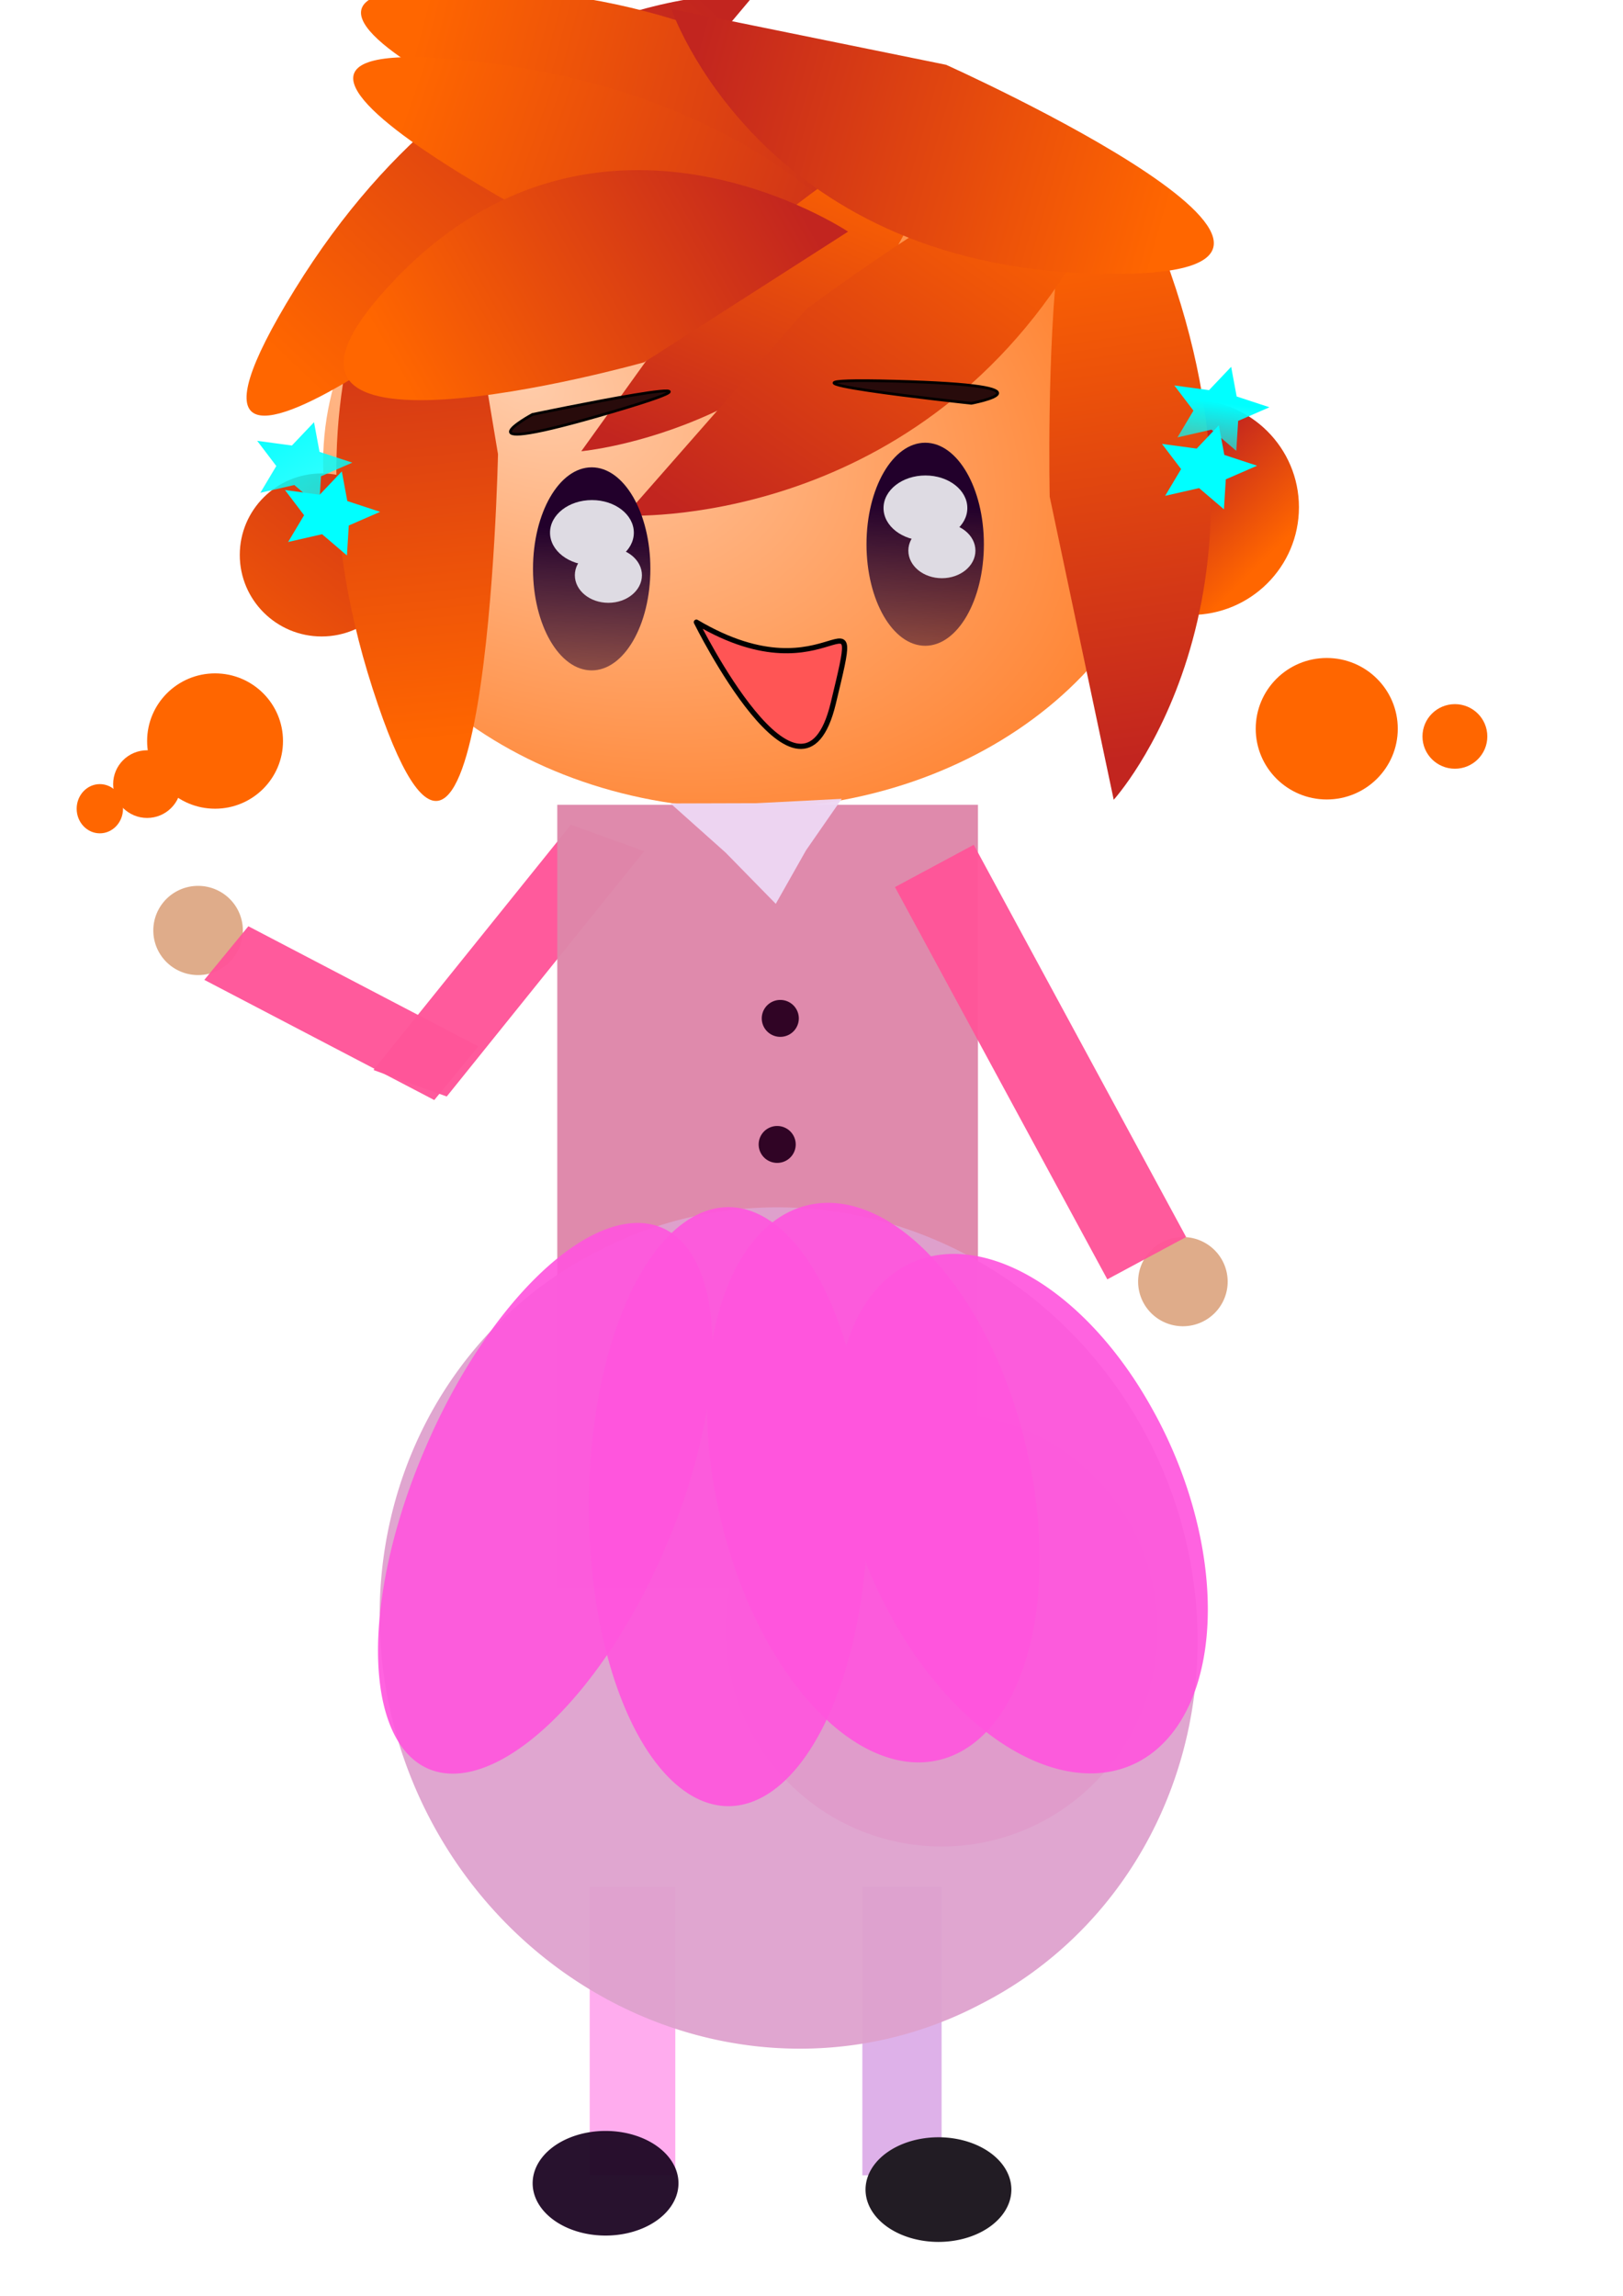
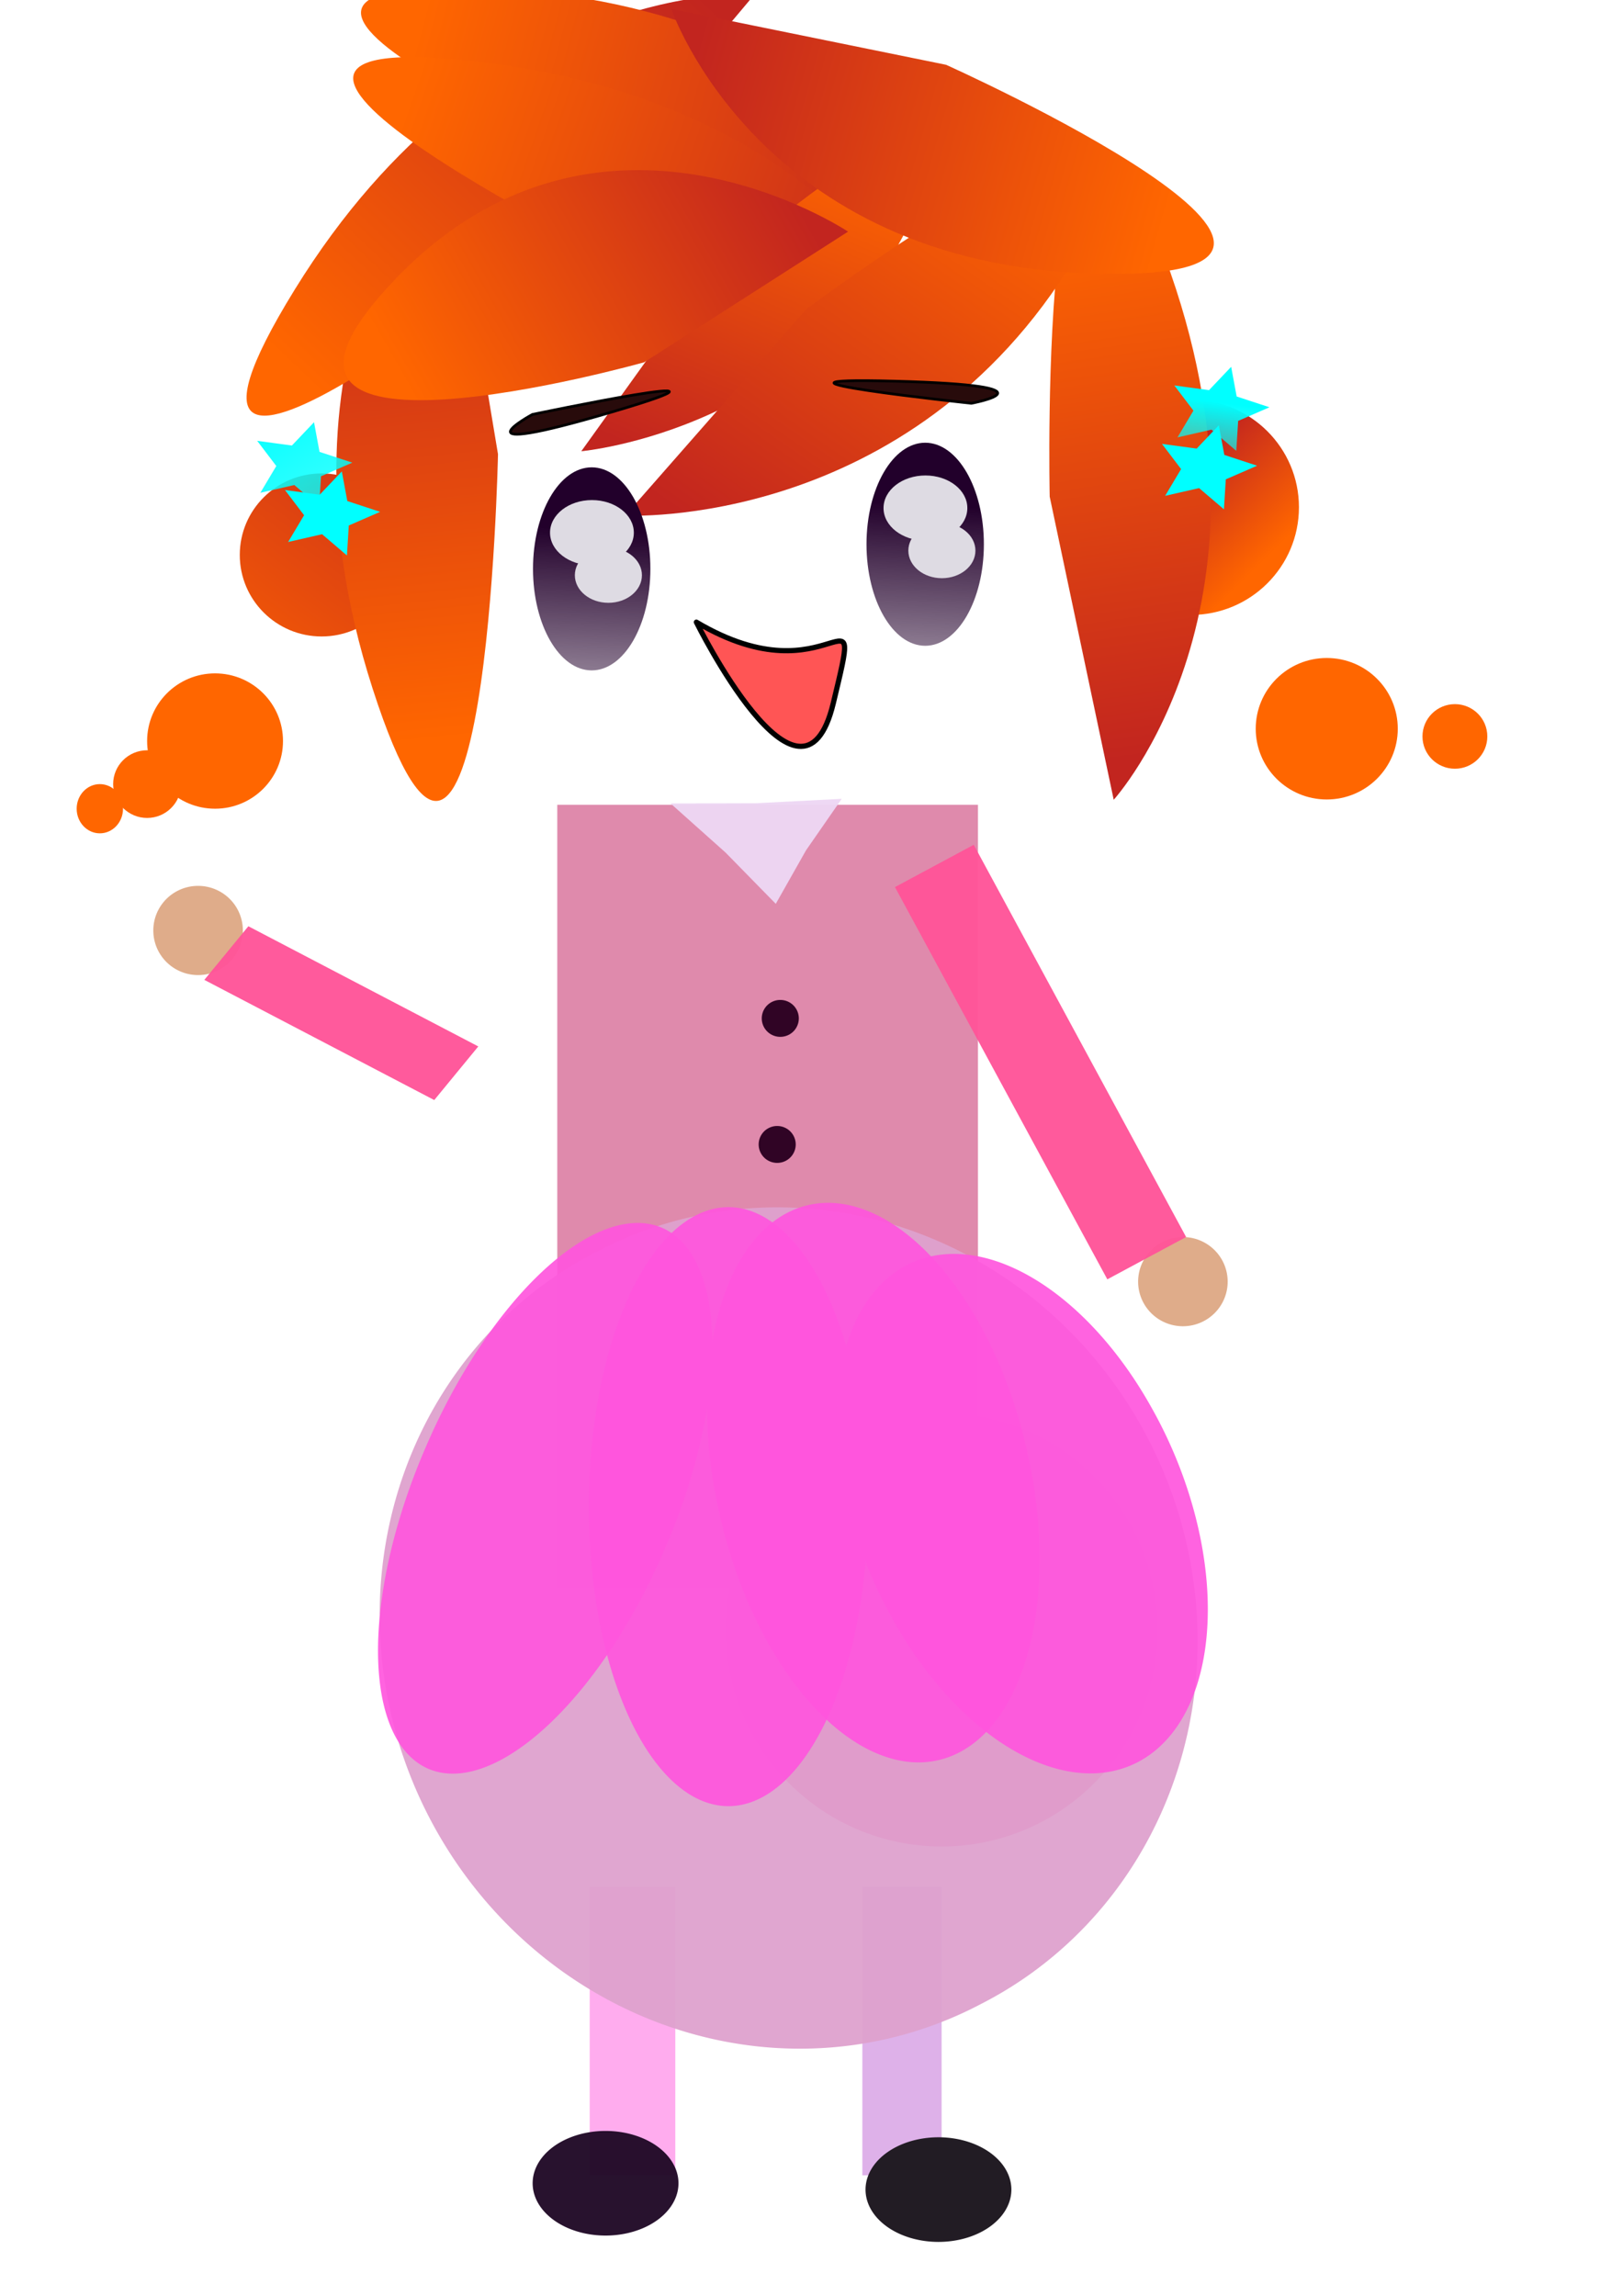
<svg xmlns="http://www.w3.org/2000/svg" xmlns:xlink="http://www.w3.org/1999/xlink" version="1.1" viewBox="0 0 744.09 1052.4">
  <defs>
    <linearGradient id="a">
      <stop stop-color="#c2251f" offset="0" />
      <stop stop-color="#f60" offset="1" />
    </linearGradient>
    <radialGradient id="e" cx="246.37" cy="323.41" r="199.86" gradientTransform="matrix(-.447 .969 -1.485 -.685 836.8 315.1)" gradientUnits="userSpaceOnUse">
      <stop stop-color="#fca" offset="0" />
      <stop stop-color="#ff7f2a" offset="1" />
    </radialGradient>
    <linearGradient id="c" x1="146.81" x2="23.257" y1="427.34" y2="591.59" gradientUnits="userSpaceOnUse" xlink:href="#a" />
    <linearGradient id="b" x1="616.3" x2="658.45" y1="470.95" y2="513.1" gradientUnits="userSpaceOnUse" xlink:href="#a" />
    <linearGradient id="q" x1="193.32" x2="107.56" y1="236.93" y2="482.57" gradientTransform="matrix(.906 -.422 .422 .906 -106.11 98.94)" gradientUnits="userSpaceOnUse" xlink:href="#a" />
    <linearGradient id="p" x1="193.32" x2="107.56" y1="236.93" y2="482.57" gradientTransform="matrix(-.888 .461 -.461 -.888 817.28 618.39)" gradientUnits="userSpaceOnUse" xlink:href="#a" />
    <linearGradient id="o" x1="193.32" x2="107.56" y1="236.93" y2="482.57" gradientTransform="matrix(.911 .413 -.413 .911 229.59 -164.47)" gradientUnits="userSpaceOnUse" xlink:href="#a" />
    <linearGradient id="n" x1="193.32" x2="107.56" y1="236.93" y2="482.57" gradientTransform="matrix(.078 .997 -.997 .078 654.44 13.796)" gradientUnits="userSpaceOnUse" xlink:href="#a" />
    <linearGradient id="m" x1="193.32" x2="107.56" y1="236.93" y2="482.57" gradientTransform="matrix(.004 1 -1 .004 659.26 81.356)" gradientUnits="userSpaceOnUse" xlink:href="#a" />
    <linearGradient id="l" x1="193.32" x2="107.56" y1="236.93" y2="482.57" gradientTransform="matrix(-.869 -.139 .16 -.601 419.93 523.94)" gradientUnits="userSpaceOnUse" xlink:href="#a" />
    <linearGradient id="k" x1="193.32" x2="107.56" y1="236.93" y2="482.57" gradientTransform="matrix(-1.019 -.354 .321 -.791 437.56 646.67)" gradientUnits="userSpaceOnUse" xlink:href="#a" />
    <linearGradient id="j" x1="193.32" x2="107.56" y1="236.93" y2="482.57" gradientTransform="matrix(.821 .921 -.452 .694 302.85 -117.73)" gradientUnits="userSpaceOnUse" xlink:href="#a" />
    <linearGradient id="i" x1="193.32" x2="107.56" y1="236.93" y2="482.57" gradientTransform="matrix(-.009 -1.067 .915 -.109 94.003 412.25)" gradientUnits="userSpaceOnUse" xlink:href="#a" />
    <linearGradient id="h" x1="-202.17" x2="-216.64" y1="29.506" y2="125.97" gradientUnits="userSpaceOnUse">
      <stop stop-color="#0ff" offset="0" />
      <stop stop-color="#0ff" stop-opacity="0" offset="1" />
    </linearGradient>
    <linearGradient id="g" x1="-235.24" x2="-3.776" y1="-6.667" y2="302.01" gradientUnits="userSpaceOnUse">
      <stop stop-color="#0ff" offset="0" />
      <stop stop-color="#0ff" stop-opacity="0" offset="1" />
    </linearGradient>
    <linearGradient id="d" x1="-184.6" x2="-194.77" y1="148.26" y2="327.05" gradientUnits="userSpaceOnUse">
      <stop stop-color="#22002b" offset="0" />
      <stop stop-color="#22002b" stop-opacity="0" offset="1" />
    </linearGradient>
    <linearGradient id="f" x1="827.14" x2="1243.6" y1="711.53" y2="785.31" gradientUnits="userSpaceOnUse">
      <stop stop-color="#e9afdd" offset="0" />
      <stop stop-color="#e9afdd" stop-opacity="0" offset="1" />
    </linearGradient>
    <filter id="r" x="-1.2" y="-1.2" width="3.4" height="3.4">
      <feGaussianBlur stdDeviation="98.841" />
    </filter>
  </defs>
  <path transform="matrix(.789 .89 -.769 .789 1413.6 -707.48)" d="m1030.6 707.15a96.66 69.043 0 1 1-193.32 0 96.66 69.043 0 1 1 193.32 0z" fill="url(#f)" />
  <path transform="translate(-463.68 -63.956)" d="m994.22 811.07a98.841 98.841 0 1 1-197.68 0 98.841 98.841 0 1 1 197.68 0z" fill="#ff2a98" filter="url(#r)" stroke-width="0" />
  <path transform="matrix(.974 0 0 .97 -14.653 -417.33)" d="m129.36 869.94a21.076 21.076 0 1 1-42.153 0 21.076 21.076 0 1 1 42.153 0z" fill="#deaa87" fill-opacity=".966" />
-   <rect transform="matrix(-.941 -.34 -.627 .779 0 0)" x="-501.67" y="281.91" width="35.69" height="144.34" fill="#f59" fill-opacity=".966" />
  <rect transform="matrix(.635 -.773 .886 .463 0 0)" x="-362.23" y="365.34" width="31.796" height="118.98" fill="#f59" fill-opacity=".966" />
  <g transform="matrix(.974 0 0 .97 13.654 -136.88)">
-     <path transform="translate(-14.535 -11.628)" d="m552.34 371.38c0 90.311-89.481 163.52-199.86 163.52s-199.86-73.212-199.86-163.52c0-90.311 89.481-163.52 199.86-163.52s199.86 73.212 199.86 163.52z" fill="url(#e)" opacity=".992" stroke-width="0" />
    <path transform="translate(-11.628 -155.53)" d="m187.51 558.89c0 21.273-17.245 38.519-38.519 38.519-21.273 0-38.519-17.245-38.519-38.519 0-21.273 17.245-38.519 38.519-38.519 21.273 0 38.519 17.245 38.519 38.519z" fill="url(#c)" />
    <path transform="translate(-117.74 -266)" d="m268.9 714.41c0 18.062-14.642 32.705-32.705 32.705-18.062 0-32.705-14.642-32.705-32.705 0-18.062 14.642-32.705 32.705-32.705 18.062 0 32.705 14.642 32.705 32.705z" fill="url(#c)" />
    <path transform="translate(-183.15 -350.3)" d="m302.34 841.6c0 17.661-14.317 31.978-31.978 31.978s-31.978-14.317-31.978-31.978 14.317-31.978 31.978-31.978 31.978 14.317 31.978 31.978z" fill="url(#c)" />
    <path transform="translate(-430.25 -255.82)" d="m501.47 767.47c0 8.83-7.159 15.989-15.989 15.989-8.83 0-15.989-7.159-15.989-15.989 0-8.83 7.159-15.989 15.989-15.989 8.83 0 15.989 7.159 15.989 15.989z" fill="#f60" />
    <path transform="matrix(.938 0 0 1 -485.12 -140.99)" d="m563.97 664.27c0 6.422-5.206 11.628-11.628 11.628-6.422 0-11.628-5.206-11.628-11.628 0-6.422 5.206-11.628 11.628-11.628 6.422 0 11.628 5.206 11.628 11.628z" fill="#f60" />
    <path transform="translate(194.77 -379.37)" d="m402.63 760.2c0 28.097-22.777 50.874-50.874 50.874s-50.874-22.777-50.874-50.874 22.777-50.874 50.874-50.874 50.874 22.777 50.874 50.874z" fill="url(#b)" />
    <path transform="translate(197.68 -418.62)" d="m424.43 859.04c0 20.069-16.269 36.338-36.338 36.338s-36.338-16.269-36.338-36.338 16.269-36.338 36.338-36.338 36.338 16.269 36.338 36.338z" fill="url(#b)" />
    <path transform="translate(188.96 -475.31)" d="m454.96 960.79c0 18.464-14.968 33.431-33.431 33.431-18.464 0-33.431-14.968-33.431-33.431 0-18.464 14.968-33.431 33.431-33.431 18.464 0 33.431 14.968 33.431 33.431z" fill="url(#b)" />
    <path transform="matrix(1 0 0 .96 145.35 -481.7)" d="m518.91 1021.1c0 10.035-8.135 18.169-18.169 18.169-10.035 0-18.169-8.135-18.169-18.169 0-10.035 8.135-18.169 18.169-18.169 10.035 0 18.169 8.135 18.169 18.169z" fill="url(#b)" />
    <path transform="translate(345.94 -181.69)" d="m340.13 670.81c0 8.429-6.833 15.262-15.262 15.262-8.429 0-15.262-6.833-15.262-15.262 0-8.429 6.833-15.262 15.262-15.262 8.429 0 15.262 6.833 15.262 15.262z" fill="#f60" />
    <path d="m196.42 211.35 23.97 144.38s-5.705 276.87-58.991 110.87 35.02-255.25 35.02-255.25z" fill="url(#q)" />
    <path d="m510.21 519.04-30.13-143.22s-6.16-276.86 54.188-113.29c60.347 163.56-24.055 256.51-24.055 256.51z" fill="url(#p)" />
    <path d="m341.25 138.34-93.975 112.2s-213.85 175.94-122.56 27.413 216.53-139.61 216.53-139.61z" fill="url(#o)" />
    <path d="m443.2 257.8-143.63-28.11s-257.34-102.3-83.19-94.082c174.15 8.221 226.82 122.19 226.82 122.19z" fill="url(#n)" />
    <path d="m430.62 309.14-141.17-38.62s-249.1-120.98-76.033-99.954c173.07 21.028 217.2 138.57 217.2 138.57z" fill="url(#m)" />
    <path d="m259.6 354.35 56.654-79.241s145.85-132.32 99.245-31.432c-46.61 100.89-155.9 110.67-155.9 110.67z" fill="url(#l)" />
-     <path d="m280.25 384.76 85.275-97.553s204.25-153.23 126.48-24.212c-77.77 129.01-211.75 121.76-211.75 121.76z" fill="url(#k)" />
+     <path d="m280.25 384.76 85.275-97.553s204.25-153.23 126.48-24.212c-77.77 129.01-211.75 121.76-211.75 121.76" fill="url(#k)" />
    <path d="m385.16 250.58-95.978 61.738s-212.64 60.1-116.52-39.907c96.118-100.01 212.5-21.832 212.5-21.832z" fill="url(#j)" />
    <path d="m301.95 145.3 129.36 26.434s228.54 103.03 70.098 98.694c-158.45-4.32-199.46-125.12-199.46-125.12z" fill="url(#i)" />
    <path transform="matrix(.703 0 0 .603 697.45 341.24)" d="m-191.29 43.766-1.251 23.493-16.636-16.636-22.73 6.07 10.681-20.963-12.797-19.742 23.237 3.68 14.821-18.271 3.681 23.237 21.957 8.45z" fill="#0ff" />
    <path transform="matrix(.703 0 0 .603 703.26 313.62)" d="m-191.29 43.766-1.251 23.493-16.636-16.636-22.73 6.07 10.681-20.963-12.797-19.742 23.237 3.68 14.821-18.271 3.681 23.237 21.957 8.45z" fill="url(#h)" />
    <path transform="matrix(.703 0 0 .603 271.56 339.79)" d="m-191.29 43.766-1.251 23.493-16.636-16.636-22.73 6.07 10.681-20.963-12.797-19.742 23.237 3.68 14.821-18.271 3.681 23.237 21.957 8.45z" fill="url(#g)" />
    <path transform="matrix(.703 0 0 .603 284.64 363.04)" d="m-191.29 43.766-1.251 23.493-16.636-16.636-22.73 6.07 10.681-20.963-12.797-19.742 23.237 3.68 14.821-18.271 3.681 23.237 21.957 8.45z" fill="#0ff" />
    <path d="m236.59 336.97s115.25-24.223 37.56-1.209-37.56 1.209-37.56 1.209z" fill="#280b0b" stroke="#000" stroke-width="1.279px" />
    <path d="m443.18 331.69s-117.1-12.566-36.096-10.453c81 2.113 36.096 10.453 36.096 10.453z" fill="#280b0b" stroke="#000" stroke-width="1.279px" />
    <path d="m313.77 435.12c64.433 38.348 79.373-23.962 64.433 38.348-14.941 62.309-64.433-38.348-64.433-38.348z" fill="#f55" stroke="#000" stroke-linecap="round" stroke-linejoin="round" stroke-width="2.458" />
    <g transform="matrix(.905 0 0 .815 431.56 271.92)">
      <path transform="matrix(1 0 0 .953 0 5.199)" d="m-154.08 172.24c0 34.118-13.666 61.775-30.524 61.775s-30.524-27.658-30.524-61.775c0-34.118 13.666-61.775 30.524-61.775s30.524 27.658 30.524 61.775z" fill="url(#d)" />
      <path transform="matrix(.833 0 0 -.722 104.9 412.81)" d="m-321.23 366.29c0 14.45-11.714 26.164-26.164 26.164s-26.164-11.714-26.164-26.164 11.714-26.164 26.164-26.164 26.164 11.714 26.164 26.164z" fill="#dedbe3" />
      <path transform="matrix(.889 0 0 .815 107.72 -146.22)" d="m-299.43 391.73c0 10.837-8.785 19.623-19.623 19.623-10.837 0-19.623-8.785-19.623-19.623 0-10.837 8.785-19.623 19.623-19.623 10.837 0 19.623 8.785 19.623 19.623z" fill="#dedbe3" />
    </g>
    <g transform="matrix(.905 0 0 .815 588.54 260.29)">
      <path transform="matrix(1 0 0 .953 0 5.199)" d="m-154.08 172.24c0 34.118-13.666 61.775-30.524 61.775s-30.524-27.658-30.524-61.775c0-34.118 13.666-61.775 30.524-61.775s30.524 27.658 30.524 61.775z" fill="url(#d)" />
      <path transform="matrix(.833 0 0 -.722 104.9 412.81)" d="m-321.23 366.29c0 14.45-11.714 26.164-26.164 26.164s-26.164-11.714-26.164-26.164 11.714-26.164 26.164-26.164 26.164 11.714 26.164 26.164z" fill="#dedbe3" />
      <path transform="matrix(.889 0 0 .815 107.72 -146.22)" d="m-299.43 391.73c0 10.837-8.785 19.623-19.623 19.623-10.837 0-19.623-8.785-19.623-19.623 0-10.837 8.785-19.623 19.623-19.623 10.837 0 19.623 8.785 19.623 19.623z" fill="#dedbe3" />
    </g>
  </g>
  <rect x="255.49" y="368.9" width="192.87" height="359.04" fill="#de87aa" fill-opacity=".966" />
  <path transform="matrix(.889 .606 -.803 .557 334.3 -322.63)" d="m614.85 654.09-32.297-7.071-32.709-4.819 22.272-24.435 20.528-25.917 10.025 31.505z" fill="#eed7f4" fill-opacity=".966" />
  <rect x="395.36" y="864.86" width="36.338" height="132.27" fill="#ddafe9" fill-opacity=".966" />
  <rect x="270.36" y="864.86" width="39.246" height="132.27" fill="#fae" fill-opacity=".966" />
  <path transform="translate(-168.61 77.038)" d="m632.29 926.63a33.431 23.983 0 1 1-66.863 0 33.431 23.983 0 1 1 66.863 0z" fill="#221c24" />
  <path transform="translate(-321.23 74.13)" d="m632.29 926.63a33.431 23.983 0 1 1-66.863 0 33.431 23.983 0 1 1 66.863 0z" fill="#220b28" fill-opacity=".966" />
  <path transform="matrix(-.411 -.804 .766 -.397 -92.014 733.72)" d="m-29.071 461.5a214.4 214.4 0 1 1-428.79 0 214.4 214.4 0 1 1 428.79 0z" fill="#dea1cd" fill-opacity=".953" />
  <path transform="matrix(.974 0 0 .97 436.85 -256.36)" d="m129.36 869.94a21.076 21.076 0 1 1-42.153 0 21.076 21.076 0 1 1 42.153 0z" fill="#deaa87" fill-opacity=".966" />
  <rect transform="matrix(.881 -.473 .476 .879 0 0)" x="167.18" y="552.56" width="41.006" height="204.55" fill="#f59" fill-opacity=".966" />
  <path transform="matrix(.974 0 0 .97 -192.99 64.959)" d="m572.69 473.85a8.721 8.721 0 1 1-17.442 0 8.721 8.721 0 1 1 17.442 0z" fill="#2b0022" fill-opacity=".966" />
  <path transform="matrix(.974 0 0 .97 -191.57 7.178)" d="m572.69 473.85a8.721 8.721 0 1 1-17.442 0 8.721 8.721 0 1 1 17.442 0z" fill="#2b0022" fill-opacity=".966" />
  <path transform="matrix(1.123 .486 -.503 1.163 -424.4 -399.77)" d="m907.01 575.6a48.694 106.11 0 1 1-97.387 0 48.694 106.11 0 1 1 97.387 0z" fill="#f5d" fill-opacity=".917" stroke-width="0" />
  <path transform="matrix(1.438 -.34 .282 1.193 -996.2 284.74)" d="m907.01 575.6a48.694 106.11 0 1 1-97.387 0 48.694 106.11 0 1 1 97.387 0z" fill="#f5d" fill-opacity=".917" stroke-width="0" />
  <path transform="matrix(1.313 0 0 1.288 -793.02 -50.754)" d="m907.01 575.6a48.694 106.11 0 1 1-97.387 0 48.694 106.11 0 1 1 97.387 0z" fill="#f5d" fill-opacity=".917" stroke-width="0" />
  <path transform="matrix(1.217 -.999 .572 1.019 -905.17 964.75)" d="m907.01 575.6a48.694 106.11 0 1 1-97.387 0 48.694 106.11 0 1 1 97.387 0z" fill="#f5d" fill-opacity=".917" stroke-width="0" />
</svg>